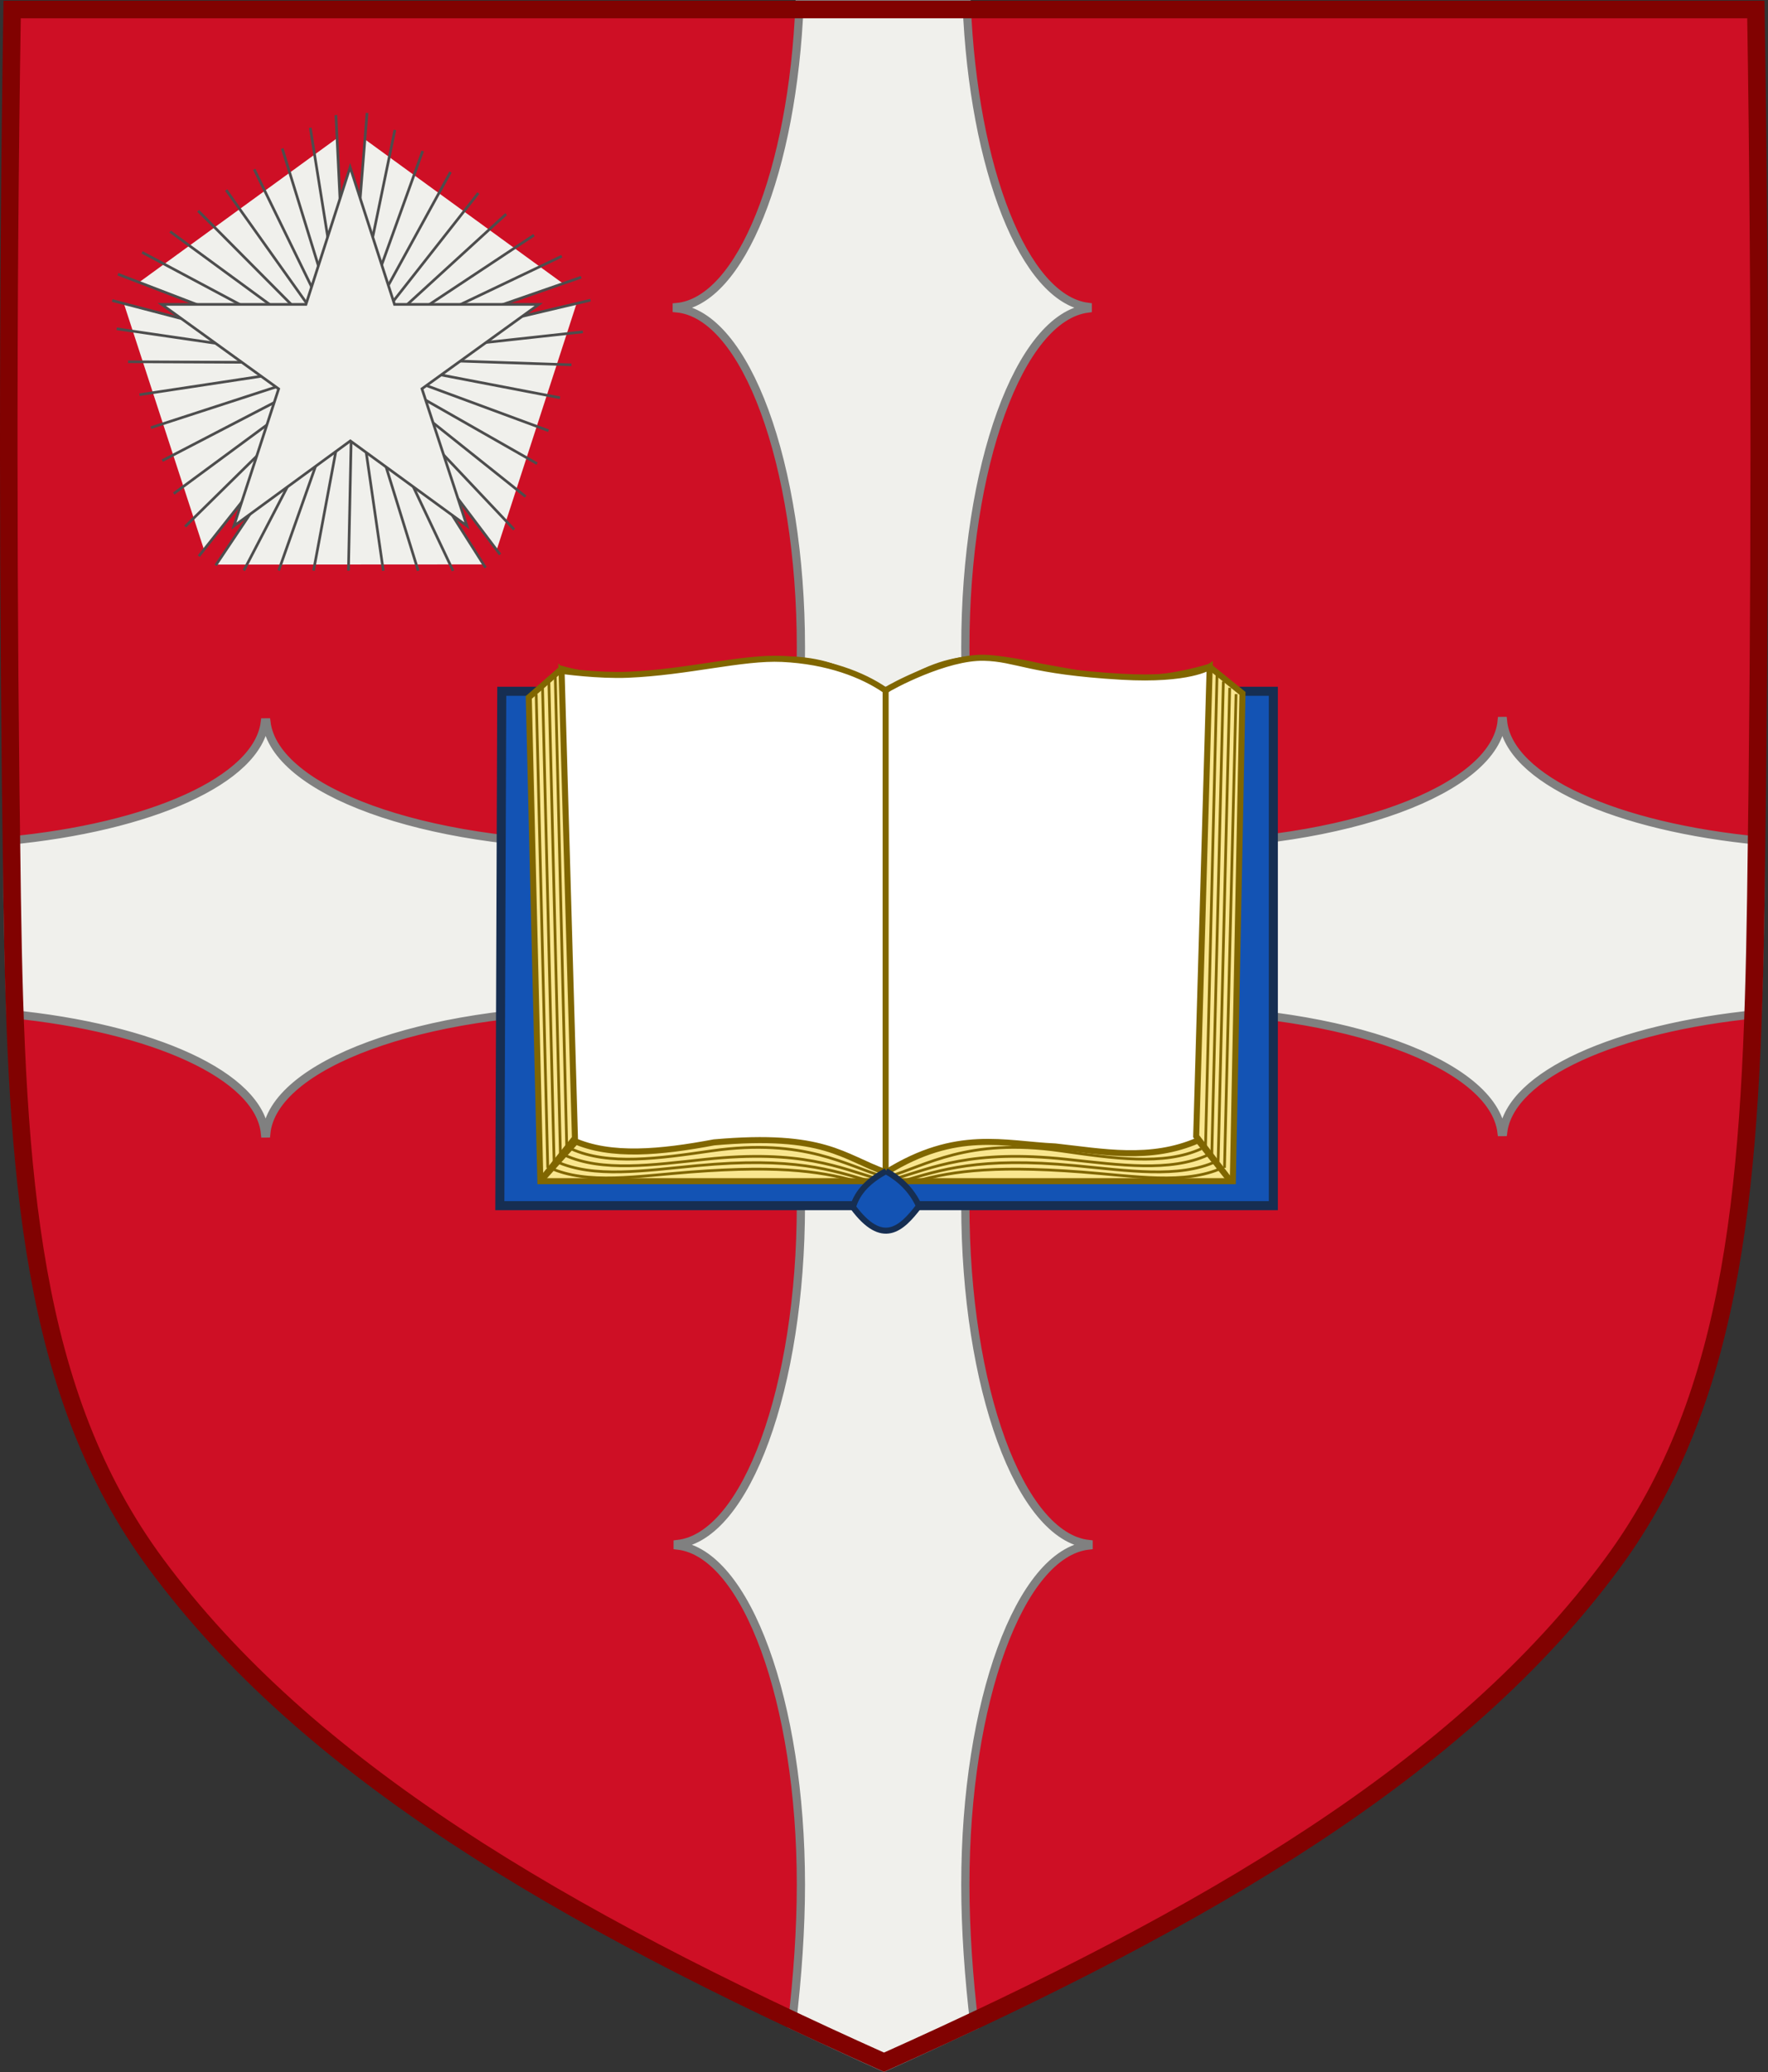
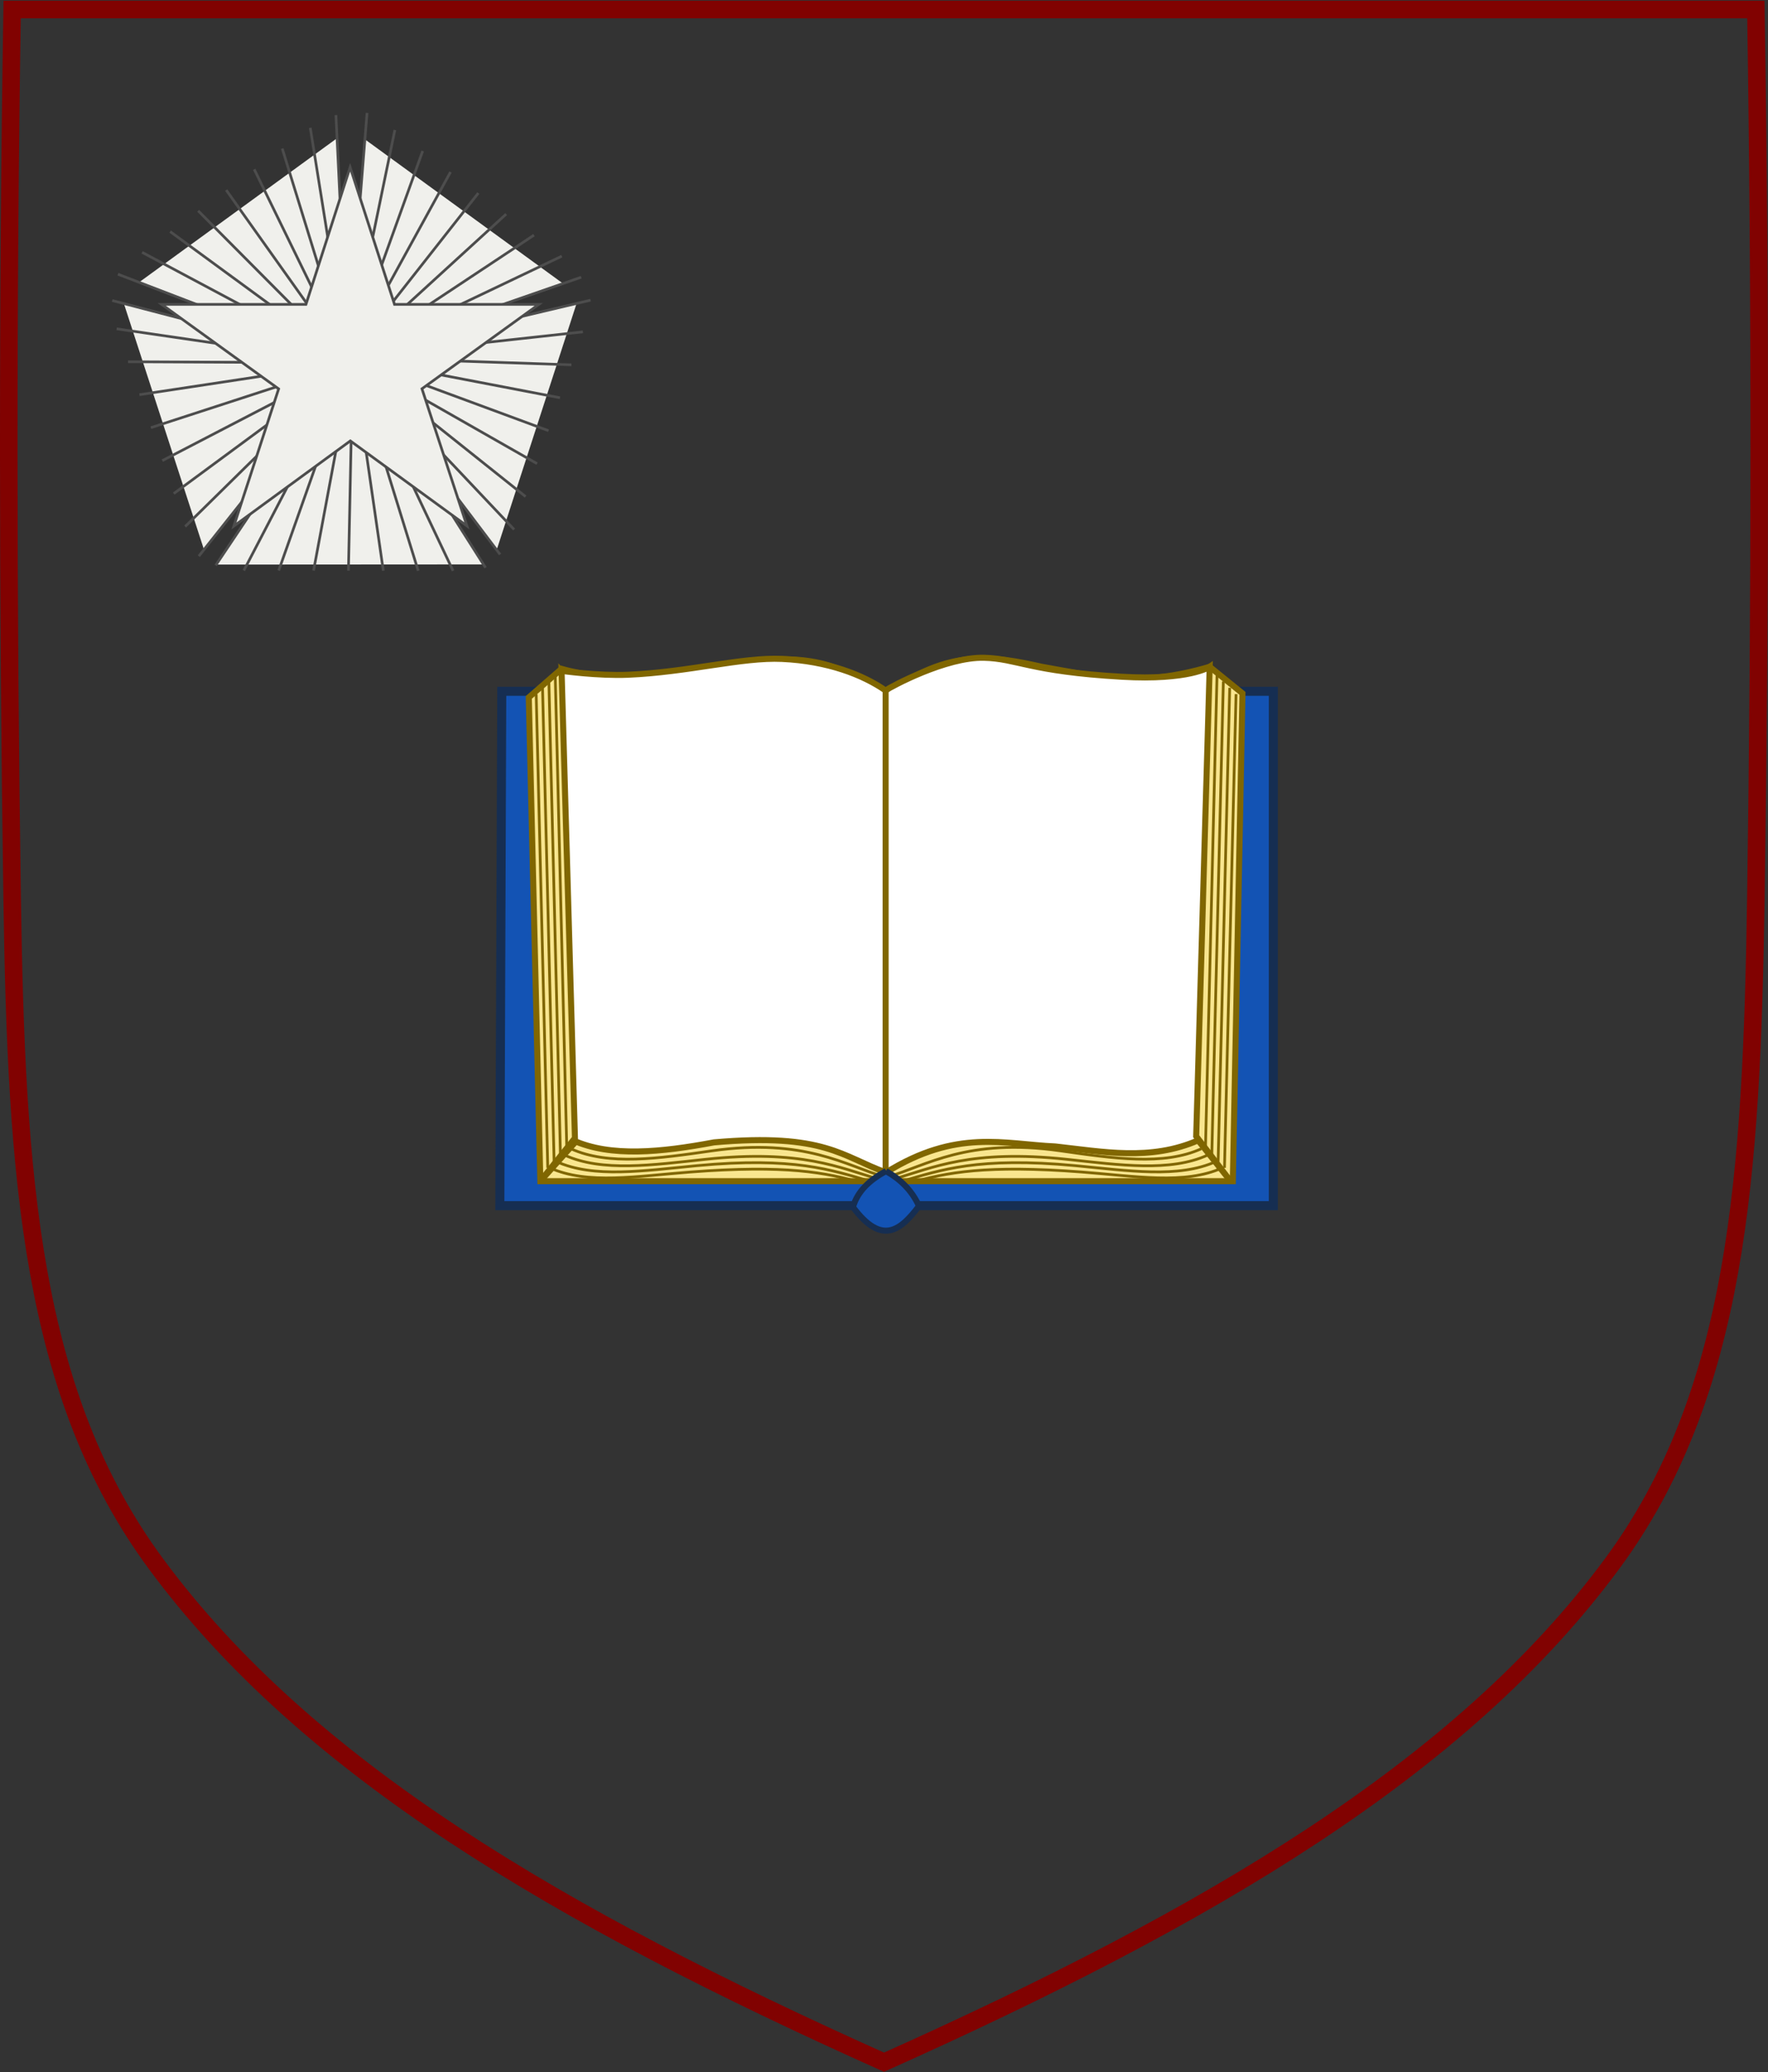
<svg xmlns="http://www.w3.org/2000/svg" xmlns:ns1="http://sodipodi.sourceforge.net/DTD/sodipodi-0.dtd" xmlns:ns2="http://www.inkscape.org/namespaces/inkscape" xmlns:xlink="http://www.w3.org/1999/xlink" ns1:docname="Shield of Liverpool Hope University.svg" ns2:version="1.2.2 (b0a8486541, 2022-12-01)" version="1.1" id="svg2" height="378.035" width="322.645" xml:space="preserve">
  <rect width="100%" height="100%" fill="#333333" stroke="none" />
  <ns1:namedview id="base" pagecolor="#f6f3f1" bordercolor="#666666" borderopacity="1.0" ns2:pageopacity="0" ns2:pageshadow="2" ns2:zoom="1.4142136" ns2:cx="129.40054" ns2:cy="129.40054" ns2:document-units="px" ns2:current-layer="layer1" showgrid="false" showborder="true" ns2:window-width="1264" ns2:window-height="1001" ns2:window-x="1920" ns2:window-y="0" ns2:window-maximized="1" ns2:showpageshadow="false" fit-margin-top="0" fit-margin-left="0" fit-margin-right="0" fit-margin-bottom="0" ns2:snap-global="false" ns2:object-nodes="true" ns2:snap-smooth-nodes="true" showguides="true" ns2:guide-bbox="true" ns2:pagecheckerboard="0" ns2:deskcolor="#f6f3f1" />
  <defs id="defs4">
    <clipPath clipPathUnits="userSpaceOnUse" id="clipPath6470">
      <use x="0" y="0" xlink:href="#path6481" id="use6472" width="1" height="1" transform="matrix(-1.148,0,0,1.148,358.897,-111.153)" />
    </clipPath>
    <clipPath clipPathUnits="userSpaceOnUse" id="clipPath6470-8">
      <path id="use6472-2" style="display:inline;fill:none;stroke:#554400;stroke-width:8.989;stroke-miterlimit:4;stroke-dasharray:none" d="m -20.212,314.623 c -0.968,60.648 -0.911,125.283 0,185.929 0.878,58.431 3.81,104.028 30.145,139.681 31.723,42.948 84.572,73.941 152.554,104.392 67.982,-30.45 120.831,-61.443 152.554,-104.392 26.335,-35.653 29.267,-81.251 30.145,-139.681 0.911,-60.646 0.968,-125.281 0,-185.929 z" ns1:nodetypes="csscsscc" ns2:connector-curvature="0" />
    </clipPath>
    <pattern y="0" x="0" height="6" width="6" patternUnits="userSpaceOnUse" id="EMFhbasepattern" />
    <pattern y="0" x="0" height="6" width="6" patternUnits="userSpaceOnUse" id="EMFhbasepattern-7" />
    <polygon points="469.759,440.221 469.759,342.928 529.124,342.161 529.124,440.221 " id="XMLID_5_" />
    <polygon id="polygon21570" points="529.124,440.221 469.759,440.221 469.759,342.928 529.124,342.161 " />
    <clipPath id="clipPath2458">
      <path d="M 230.204,6.948 H 125.5 20.796 V 197.208 c -0.648,102.776 67.768,140.17 104.704,140.17 36.289,0 105.352,-37.394 104.704,-140.17 z" style="fill:#003d8f;stroke:none" id="use2454" />
    </clipPath>
    <radialGradient xlink:href="#a" id="R" cx="107.842" cy="108.939" r="23.564" fx="107.842" fy="108.939" gradientTransform="matrix(2.5302423e-8,2.145,-0.362,0,-27.403,-169.636)" gradientUnits="userSpaceOnUse" />
    <linearGradient id="a">
      <stop offset="0" stop-color="#f8eca8" id="stop14698" />
      <stop offset="1" stop-color="#e7cd54" id="stop14700" />
    </linearGradient>
  </defs>
  <g transform="translate(-9.728,-369.058)" id="layer1" ns2:groupmode="layer" ns2:label="Layer 1">
    <g ns2:label="Layer" id="layer1-76" transform="matrix(0.446,0,0,0.446,91.407,947.973)" style="display:inline;fill:#f4f4f4;fill-opacity:1">
      <g style="stroke-width:0.888;stroke-miterlimit:4;stroke-dasharray:none" id="g11618-9-0-2" transform="matrix(1.127,0,0,1.127,186.794,233.424)" />
      <g style="display:inline" id="g12789-5-3-9-0" transform="rotate(3.888,12164.181,-2334.606)" />
    </g>
    <g ns2:label="Layer 1" id="layer1-7" transform="matrix(1.72,0,0,1.72,311.935,-803.793)" style="display:inline;stroke-width:0.872;stroke-miterlimit:4;stroke-dasharray:none">
      <g transform="translate(243.754,612.181)" style="display:inline;stroke-width:0.872;stroke-miterlimit:4;stroke-dasharray:none" id="g15353">
        <g style="stroke-width:0.872;stroke-miterlimit:4;stroke-dasharray:none" id="g9251" />
      </g>
    </g>
    <g transform="matrix(0.663,-0.1,-0.1,-0.663,-71.857,1203.974)" style="stroke-width:3;stroke-miterlimit:4;stroke-dasharray:none" id="g14436" />
    <g id="g22732-7" style="display:inline;stroke:#aa8800;stroke-width:8.118;stroke-miterlimit:4;stroke-dasharray:none;stroke-opacity:1" transform="matrix(0.145,-0.047,0.053,0.126,462.645,-360.755)">
      <g id="g4485-32-4" transform="matrix(1.074,0,0,1.074,-30.773,-27.206)" style="stroke-width:7.558;stroke-miterlimit:4;stroke-dasharray:none" />
      <g style="display:inline;stroke-width:9.429;stroke-miterlimit:4;stroke-dasharray:none" id="g9989-2-2" transform="matrix(0.794,0,0,0.934,143.298,-120.926)" />
    </g>
    <g id="g29185-2" style="display:inline;stroke:#aa8800;stroke-width:8.493;stroke-miterlimit:4;stroke-dasharray:none;stroke-opacity:1" transform="matrix(-0.149,0.048,0.046,0.111,481.37,-382.457)" />
    <g id="g22732-7-0" style="display:inline;stroke:#aa8800;stroke-width:8.118;stroke-miterlimit:4;stroke-dasharray:none;stroke-opacity:1" transform="matrix(-0.127,0.077,0.087,0.11,960.488,-503.58)">
      <g id="g4485-32-4-68" transform="matrix(1.074,0,0,1.074,-30.773,-27.206)" style="stroke-width:7.558;stroke-miterlimit:4;stroke-dasharray:none" />
      <g style="display:inline;stroke-width:9.429;stroke-miterlimit:4;stroke-dasharray:none" id="g9989-2-2-31" transform="matrix(0.794,0,0,0.934,143.298,-120.926)" />
    </g>
    <g id="g29185-2-0" style="display:inline;stroke:#aa8800;stroke-width:8.493;stroke-miterlimit:4;stroke-dasharray:none;stroke-opacity:1" transform="matrix(0.131,-0.08,0.077,0.098,929.496,-502.638)" />
    <g id="g22732-7-9" style="display:inline;stroke:#aa8800;stroke-width:8.118;stroke-miterlimit:4;stroke-dasharray:none;stroke-opacity:1" transform="matrix(-0.152,0.025,0.028,0.132,980.395,-423.389)">
      <g id="g4485-32-4-0" transform="matrix(1.074,0,0,1.074,-30.773,-27.206)" style="stroke-width:7.558;stroke-miterlimit:4;stroke-dasharray:none" />
      <g style="display:inline;stroke-width:9.429;stroke-miterlimit:4;stroke-dasharray:none" id="g9989-2-2-1" transform="matrix(0.794,0,0,0.934,143.298,-120.926)" />
    </g>
    <g id="g29185-2-8" style="display:inline;stroke:#aa8800;stroke-width:8.493;stroke-miterlimit:4;stroke-dasharray:none;stroke-opacity:1" transform="matrix(0.156,-0.025,0.025,0.117,951.697,-433.707)" />
    <g id="g22732-7-2" style="display:inline;stroke:#aa8800;stroke-width:8.118;stroke-miterlimit:4;stroke-dasharray:none;stroke-opacity:1" transform="matrix(-0.146,-0.043,-0.049,0.127,957.431,-329.563)">
      <g id="g4485-32-4-5" transform="matrix(1.074,0,0,1.074,-30.773,-27.206)" style="stroke-width:7.558;stroke-miterlimit:4;stroke-dasharray:none" />
      <g style="display:inline;stroke-width:9.429;stroke-miterlimit:4;stroke-dasharray:none" id="g9989-2-2-4" transform="matrix(0.794,0,0,0.934,143.298,-120.926)" />
    </g>
    <g id="g29185-2-7" style="display:inline;stroke:#aa8800;stroke-width:8.493;stroke-miterlimit:4;stroke-dasharray:none;stroke-opacity:1" transform="matrix(0.151,0.045,-0.043,0.113,938.076,-350.835)" />
    <g style="display:inline;stroke:#404040;stroke-width:14.773;stroke-miterlimit:4;stroke-dasharray:none;stroke-opacity:1" id="g21765-1-0" transform="matrix(0.079,0.027,-0.03,0.069,615.483,-402.386)">
      <g style="display:inline;stroke-width:14.773;stroke-miterlimit:4;stroke-dasharray:none" transform="translate(802.24,133.829)" id="layer1-2-7-1" ns2:label="Layer 1">
        <g transform="translate(0,40)" id="g24692-8-7" style="stroke-width:14.773;stroke-miterlimit:4;stroke-dasharray:none">
          <g id="g111002-4-5" style="stroke-width:14.773;stroke-miterlimit:4;stroke-dasharray:none">
            <g transform="matrix(2.762,0,0,2.762,-1469.897,-1480.585)" style="display:inline;stroke-width:5.349;stroke-miterlimit:4;stroke-dasharray:none" id="g104602-0-6">
              <g id="g7180-6-1" transform="matrix(0.913,0,0,0.913,28.642,64.419)" style="stroke:#000000;stroke-width:5.856;stroke-miterlimit:4;stroke-dasharray:none;stroke-opacity:1">
                <g id="g20280-0-9" style="display:inline;stroke-width:18.466;stroke-miterlimit:4;stroke-dasharray:none" transform="matrix(0.317,0,0,0.317,206.982,372.813)">
                  <g transform="matrix(1.129,0,0,1.129,779.811,-90.731)" style="display:inline;stroke:#aa8800;stroke-width:16.362;stroke-miterlimit:4;stroke-dasharray:none;stroke-opacity:1" id="g121451-9-6">
                    <g transform="matrix(0.996,0,0,0.996,-1.27,2.368)" style="display:inline;stroke:#aa8800;stroke-width:16.426;stroke-miterlimit:4;stroke-dasharray:none;stroke-opacity:1" id="g13300-4-4">
                      <g id="g7180-8-9-6" transform="matrix(2.752,0,0,2.752,-1216.388,-935.654)" style="display:inline;stroke:#000000;stroke-width:5.968;stroke-miterlimit:4;stroke-dasharray:none;stroke-opacity:1">
                        <g id="g8824-8-3" style="display:inline;stroke-width:5.44;stroke-miterlimit:4;stroke-dasharray:none" transform="matrix(1.097,0,0,1.097,-29.935,-71.997)">
                          <g style="stroke:#000000;stroke-width:5.956;stroke-miterlimit:4;stroke-dasharray:none;stroke-opacity:1" transform="matrix(0.913,0,0,0.913,28.642,64.419)" id="g7180-2-5-6">
                            <g transform="translate(0,-1.095)" id="g7007-1-1-4" style="stroke-width:5.956;stroke-miterlimit:4;stroke-dasharray:none" />
                            <g transform="matrix(1.095,0,0,1.095,-24.629,-73.46)" style="display:inline;stroke-width:5.44;stroke-miterlimit:4;stroke-dasharray:none" id="g11720-0-0">
                              <g id="g217579-3-1-8" style="display:inline;stroke-width:7.273;stroke-miterlimit:4;stroke-dasharray:none" transform="matrix(0.748,0,0,0.748,330.938,-58.096)">
                                <path ns2:connector-curvature="0" style="display:inline;fill:#ed1c24;stroke:#aa8800;stroke-width:7.273;stroke-miterlimit:4;stroke-dasharray:none;stroke-opacity:1" id="path1043-79-8-7-3" d="" />
                                <path ns2:connector-curvature="0" style="display:inline;fill:#0071bc;stroke:#aa8800;stroke-width:7.273;stroke-miterlimit:4;stroke-dasharray:none;stroke-opacity:1" id="path1049-529-8-8-3" d="" />
                                <path ns2:connector-curvature="0" d="" id="path1065-0-6-1-7" style="display:inline;fill:#eac102;stroke:#aa8800;stroke-width:7.273;stroke-miterlimit:4;stroke-dasharray:none;stroke-opacity:1" />
                                <path ns2:connector-curvature="0" d="" id="path1081-27-8-8-4" style="display:inline;fill:#eac102;stroke:#aa8800;stroke-width:7.273;stroke-miterlimit:4;stroke-dasharray:none;stroke-opacity:1" />
                                <path ns2:connector-curvature="0" d="" id="path1097-97-8-1-5" style="display:inline;fill:#eac102;stroke:#aa8800;stroke-width:7.273;stroke-miterlimit:4;stroke-dasharray:none;stroke-opacity:1" />
                                <g ns2:label="Escudo" id="g11778-92-6-2-5" transform="matrix(0.456,0,0,0.456,-492.872,771.669)" style="display:inline;stroke:#aa8800;stroke-width:15.951;stroke-miterlimit:4;stroke-dasharray:none;stroke-opacity:1" />
                                <g id="g11780-20-3-2-5" ns2:label="Piezas" style="display:inline;stroke:#aa8800;stroke-width:15.951;stroke-miterlimit:4;stroke-dasharray:none;stroke-opacity:1" transform="matrix(0.456,0,0,0.456,-467.14,736.721)" />
                                <g id="g11979-1-0-9-1" ns2:label="Ornamento" transform="matrix(0.456,0,0,0.456,-467.14,736.721)" style="stroke:#aa8800;stroke-width:15.951;stroke-miterlimit:4;stroke-dasharray:none;stroke-opacity:1" />
                                <g id="g11981-2-5-7-1" ns2:label="Borde 3px" style="display:inline;stroke:#aa8800;stroke-width:15.951;stroke-miterlimit:4;stroke-dasharray:none;stroke-opacity:1" transform="matrix(0.456,0,0,0.456,-467.14,736.721)" />
                                <g ns2:label="Escudo" id="g2984-90-5-9-9" transform="matrix(0.456,0,0,0.456,-895.432,540.914)" style="display:inline;stroke:#aa8800;stroke-width:15.951;stroke-miterlimit:4;stroke-dasharray:none;stroke-opacity:1" />
                                <g ns2:label="Escudo" id="g7140-14-7-0-0" transform="matrix(0.456,0,0,0.456,-895.908,506.496)" style="display:inline;stroke:#aa8800;stroke-width:15.951;stroke-miterlimit:4;stroke-dasharray:none;stroke-opacity:1" />
                                <g id="g4794-89-9-2-3" transform="matrix(0.49,0,0,0.49,-165.066,515.922)" style="display:inline;stroke:#aa8800;stroke-width:14.832;stroke-miterlimit:4;stroke-dasharray:none;stroke-opacity:1" />
                                <g id="g18585-7-9-2" transform="matrix(0.479,0,0,0.456,140.118,534.285)" style="stroke:#aa8800;stroke-width:15.566;stroke-miterlimit:4;stroke-dasharray:none;stroke-opacity:1" />
                              </g>
                              <g style="display:inline;stroke-width:8.705;stroke-miterlimit:4;stroke-dasharray:none" id="g117269-53-7-8" transform="matrix(0.625,0,0,0.625,323.031,192.06)">
                                <g transform="translate(-200.328,13.808)" id="g58167-9-1-7" style="stroke-width:8.705;stroke-miterlimit:4;stroke-dasharray:none" />
                                <g id="g114233-1-5-7" transform="matrix(0.97,0,0,0.97,-10.176,-55.988)" style="stroke-width:8.973;stroke-miterlimit:4;stroke-dasharray:none">
                                  <g transform="matrix(1.066,9.4937951e-4,-9.4938266e-4,1.066,-1533.04,-488.494)" style="display:inline;stroke-width:8.415;stroke-miterlimit:4;stroke-dasharray:none" id="g47467-9-3-9-6-9-2-6-1">
                                    <g transform="translate(263.718,-7.292)" id="g58214-3-8-9-0-3-2-3-1-9-9-0" style="display:inline;stroke-width:8.415;stroke-miterlimit:4;stroke-dasharray:none" />
                                  </g>
                                </g>
                              </g>
                            </g>
                          </g>
                          <g transform="matrix(0.625,0,0,0.625,323.031,192.06)" id="g117269-4-5-1" style="display:inline;stroke-width:8.705;stroke-miterlimit:4;stroke-dasharray:none">
                            <g id="g58167-98-6-1" transform="translate(-200.328,13.808)" style="stroke-width:8.705;stroke-miterlimit:4;stroke-dasharray:none" />
                            <g transform="matrix(0.97,0,0,0.97,-10.176,-55.988)" id="g114233-2-5-1" style="stroke-width:8.973;stroke-miterlimit:4;stroke-dasharray:none">
                              <g id="g47467-9-3-9-6-9-4-4-9" style="display:inline;stroke-width:8.415;stroke-miterlimit:4;stroke-dasharray:none" transform="matrix(1.066,9.4937951e-4,-9.4938266e-4,1.066,-1533.04,-488.494)">
                                <g style="display:inline;stroke-width:8.415;stroke-miterlimit:4;stroke-dasharray:none" id="g58214-3-8-9-0-3-2-3-1-5-8-3" transform="translate(263.718,-7.292)" />
                              </g>
                            </g>
                          </g>
                        </g>
                        <g id="g7007-5-0" transform="translate(0,-1.095)" style="stroke-width:5.968;stroke-miterlimit:4;stroke-dasharray:none" />
                      </g>
                      <g style="display:inline;stroke-width:8.723;stroke-miterlimit:4;stroke-dasharray:none" id="g117269-0-8" transform="matrix(1.883,0,0,1.883,-329.326,-551.041)">
                        <g transform="translate(-200.328,13.808)" id="g58167-8-7" style="stroke-width:8.723;stroke-miterlimit:4;stroke-dasharray:none" />
                        <g id="g114233-10-3" transform="matrix(0.97,0,0,0.97,-10.176,-55.988)" style="stroke-width:8.991;stroke-miterlimit:4;stroke-dasharray:none">
                          <g transform="matrix(1.066,9.4937951e-4,-9.4938266e-4,1.066,-1533.04,-488.494)" style="display:inline;stroke-width:8.432;stroke-miterlimit:4;stroke-dasharray:none" id="g47467-9-3-9-6-9-79-6">
                            <g transform="translate(263.718,-7.292)" id="g58214-3-8-9-0-3-2-3-1-3-5" style="display:inline;stroke-width:8.432;stroke-miterlimit:4;stroke-dasharray:none" />
                          </g>
                        </g>
                      </g>
                    </g>
                  </g>
                </g>
              </g>
            </g>
          </g>
        </g>
      </g>
      <g transform="translate(653.639,-488.609)" ns2:label="Layer" id="layer2-5-8" style="stroke-width:14.773;stroke-miterlimit:4;stroke-dasharray:none" />
    </g>
    <g id="g22732-7-54" style="display:inline;stroke:#aa8800;stroke-width:8.118;stroke-miterlimit:4;stroke-dasharray:none;stroke-opacity:1" transform="matrix(0.138,-0.06,0.067,0.12,469.277,-319.8)">
      <g id="g4485-32-4-66" transform="matrix(1.074,0,0,1.074,-30.773,-27.206)" style="stroke-width:7.558;stroke-miterlimit:4;stroke-dasharray:none" />
      <g style="display:inline;stroke-width:9.429;stroke-miterlimit:4;stroke-dasharray:none" id="g9989-2-2-3" transform="matrix(0.794,0,0,0.934,143.298,-120.926)" />
    </g>
    <g id="g29185-2-36" style="display:inline;stroke:#aa8800;stroke-width:8.493;stroke-miterlimit:4;stroke-dasharray:none;stroke-opacity:1" transform="matrix(-0.143,0.062,0.06,0.107,485.27,-343.126)" />
    <g transform="matrix(1.409,0,0,1.409,-3067.687,8.97)" id="g5669-0" style="display:inline;fill:#4c4322;fill-opacity:1;stroke-width:1.232" />
    <g transform="matrix(1.409,0,0,1.409,-3245.234,-1069.286)" id="g37218-9" style="display:inline;fill:#4c4322;fill-opacity:1;stroke-width:1.232" />
    <g style="display:inline;stroke-width:0.888;stroke-miterlimit:4;stroke-dasharray:none" id="g11618-9-0-2-53" transform="matrix(1.559,0,0,1.559,-2410.175,-2453.4)" />
    <g style="display:inline;stroke-width:0.888;stroke-miterlimit:4;stroke-dasharray:none" id="g11618-9-0-2-9" transform="matrix(1.559,0,0,1.559,-399.637,-2831.106)" />
    <g style="display:inline" id="g13998" transform="matrix(1.384,0,0,1.384,-658.08,-3154.064)" />
    <g style="display:inline;stroke-width:1.135;stroke-miterlimit:4;stroke-dasharray:none" id="g4693-3" transform="matrix(1.199,0.22,-0.22,1.199,-2698.618,-3610.301)" />
    <g style="display:inline;stroke-width:1.091;stroke-miterlimit:4;stroke-dasharray:none" id="layer3" transform="matrix(1.269,0,0,1.269,-2816.053,-3610.161)" />
    <g style="display:inline;stroke-width:1.091;stroke-miterlimit:4;stroke-dasharray:none" id="g13975" transform="matrix(1.269,0,0,1.269,-2227.121,-3010.087)" />
    <g style="display:inline;stroke-width:1.091;stroke-miterlimit:4;stroke-dasharray:none" id="g14094" transform="matrix(1.269,0,0,1.269,-2227.121,-3010.087)" />
    <g style="display:inline;stroke-width:0.968;stroke-miterlimit:4;stroke-dasharray:none" id="g11618-9-0-2-0-1" transform="matrix(1.429,0,0,1.429,-1536.009,-2530.031)" />
    <g style="display:inline;stroke-width:1.073;stroke-miterlimit:4;stroke-dasharray:none" id="g8920" transform="matrix(1.311,0,0,1.269,-2243.4,-3010.087)" />
    <g style="display:inline;stroke-width:0.968;stroke-miterlimit:4;stroke-dasharray:none" id="g11618-9-0-2-5" transform="matrix(1.429,0,0,1.429,-79.55,-3034.452)" />
    <g style="display:inline;fill:#ffe24b;fill-opacity:1;stroke-width:1.202;stroke-miterlimit:4;stroke-dasharray:none" id="g5471" transform="matrix(1.14,0,0,1.163,-1006.764,-3388.093)">
      <g style="fill:#ffe24b;fill-opacity:1;stroke-width:1.202;stroke-miterlimit:4;stroke-dasharray:none" id="g5473" />
      <g style="display:inline;fill:#ffe24b;fill-opacity:1;stroke-width:1.202;stroke-miterlimit:4;stroke-dasharray:none" id="g5477" transform="matrix(-1,0,0,1,5279.073,0)" />
    </g>
    <g style="display:inline;fill:#ffe24b;fill-opacity:1;stroke-width:1.202;stroke-miterlimit:4;stroke-dasharray:none" id="g5479" transform="matrix(-1.14,0,0,1.163,4950.237,-3388.093)">
      <g style="fill:#ffe24b;fill-opacity:1;stroke-width:1.202;stroke-miterlimit:4;stroke-dasharray:none" id="g5481" />
      <g style="display:inline;fill:#ffe24b;fill-opacity:1;stroke-width:1.202;stroke-miterlimit:4;stroke-dasharray:none" id="g5485" transform="matrix(-1,0,0,1,5279.073,0)" />
    </g>
    <g style="display:inline;fill:#ffe24b;fill-opacity:1;stroke-width:1.202;stroke-miterlimit:4;stroke-dasharray:none" id="g5471-3" transform="matrix(1.14,0,0,1.163,1806.671,-3450.781)">
      <g style="fill:#ffe24b;fill-opacity:1;stroke-width:1.202;stroke-miterlimit:4;stroke-dasharray:none" id="g5473-8" />
      <g style="display:inline;fill:#ffe24b;fill-opacity:1;stroke-width:1.202;stroke-miterlimit:4;stroke-dasharray:none" id="g5477-4" transform="matrix(-1,0,0,1,5279.073,0)" />
    </g>
    <g style="display:inline;fill:#ffe24b;fill-opacity:1;stroke-width:1.202;stroke-miterlimit:4;stroke-dasharray:none" id="g5479-8" transform="matrix(-1.14,0,0,1.163,7763.674,-3450.781)">
      <g style="fill:#ffe24b;fill-opacity:1;stroke-width:1.202;stroke-miterlimit:4;stroke-dasharray:none" id="g5481-0" />
      <g style="display:inline;fill:#ffe24b;fill-opacity:1;stroke-width:1.202;stroke-miterlimit:4;stroke-dasharray:none" id="g5485-4" transform="matrix(-1,0,0,1,5279.073,0)" />
    </g>
    <g style="display:inline;fill:#ffe24b;fill-opacity:1;stroke-width:1.202;stroke-miterlimit:4;stroke-dasharray:none" id="g34630" transform="matrix(1.14,0,0,1.163,3291.108,-3610.942)" />
    <g style="display:inline;fill:#ffe24b;fill-opacity:1;stroke-width:1.202;stroke-miterlimit:4;stroke-dasharray:none" id="g34632" transform="matrix(-1.14,0,0,1.163,9308.627,-3610.942)" />
    <g style="display:inline;fill:#ffe24b;fill-opacity:1;stroke-width:1.202;stroke-miterlimit:4;stroke-dasharray:none" id="g34636" transform="matrix(-1.14,0,0,1.163,9248.112,-3610.942)" />
    <g style="display:inline;fill:#ffe24b;fill-opacity:1;stroke-width:1.202;stroke-miterlimit:4;stroke-dasharray:none" id="g34638" transform="matrix(1.14,0,0,1.163,3230.593,-3610.942)" />
    <g style="display:inline;fill:#ffe24b;fill-opacity:1;stroke-width:1.202;stroke-miterlimit:4;stroke-dasharray:none" id="g17896" transform="matrix(1.14,0,0,1.163,6182.401,-3826.517)" />
    <g style="display:inline;fill:#ffe24b;fill-opacity:1;stroke-width:1.202;stroke-miterlimit:4;stroke-dasharray:none" id="g17898" transform="matrix(-1.14,0,0,1.163,12199.92,-3826.517)" />
    <g style="display:inline;fill:#ffe24b;fill-opacity:1;stroke-width:1.202;stroke-miterlimit:4;stroke-dasharray:none" id="g17902" transform="matrix(-1.14,0,0,1.163,12139.406,-3826.517)" />
    <g style="display:inline;fill:#ffe24b;fill-opacity:1;stroke-width:1.202;stroke-miterlimit:4;stroke-dasharray:none" id="g17904" transform="matrix(1.14,0,0,1.163,6121.886,-3826.517)" />
    <g style="display:inline;stroke-width:1.091;stroke-miterlimit:4;stroke-dasharray:none" id="g6943-9" transform="matrix(1.269,0,0,1.269,504.652,-3004.546)" />
    <g style="display:inline;stroke-width:1.091;stroke-miterlimit:4;stroke-dasharray:none" id="g27316-0" transform="matrix(1.269,0,0,1.269,2430.444,-3067.649)" />
    <g style="display:inline" id="g12743-9-2-2-0-5-5" transform="matrix(1.328,0.387,-0.387,1.328,-2426.41,-4061.516)" />
    <g style="display:inline" id="g12789-5-3-9-8-0-4" transform="matrix(1.38,0.094,-0.094,1.38,-2879.26,-3721.534)" />
    <g style="display:inline;stroke-width:0.7;stroke-miterlimit:4;stroke-dasharray:none" id="g30229" transform="matrix(1.383,0,0,1.383,-2267.204,-3055.846)" />
    <g transform="matrix(-1.481,0,0,1.481,-1803.484,-3957.243)" id="g24903-7" style="display:inline;fill:#4c4322;fill-opacity:1;stroke-width:1.232">
      <g transform="translate(11.816,596.01)" id="g22228-1-7" style="display:inline;stroke-width:1.232">
        <g transform="matrix(0.999,0,0,1.093,47.968,-106.466)" id="g8620-37" style="display:inline;stroke-width:1.232" />
        <g transform="matrix(0.908,0,0,0.908,97.084,-11.238)" id="g5381-7" style="stroke-width:1.232">
          <g transform="matrix(0.95,0,0,0.95,32.874,72.834)" id="g6280-5" style="stroke-width:1.232" />
        </g>
        <g transform="matrix(0.908,0,0,0.908,97.084,-11.238)" id="g7970-4-4" style="stroke-width:1.232">
          <g transform="translate(0.318,23.277)" id="g5669-0-9" style="display:inline;stroke-width:1.232" />
        </g>
      </g>
      <g transform="matrix(0.908,0,0,0.908,-5.274,-89.065)" id="g37218-9-8" style="display:inline;stroke-width:1.232" />
    </g>
    <g transform="matrix(1.737,0,0,1.737,-238.679,208.979)" id="g11618-9-0-2-05" style="display:inline;stroke-width:0.888;stroke-miterlimit:4;stroke-dasharray:none" />
    <g transform="matrix(1.737,0,0,1.737,2001.765,-211.917)" id="g11618-9-0-2-9-78" style="display:inline;stroke-width:0.888;stroke-miterlimit:4;stroke-dasharray:none" />
    <g transform="matrix(1.542,0,0,1.542,1713.769,-571.806)" id="g13998-84" style="display:inline" />
    <g transform="matrix(1.336,0.246,-0.246,1.336,-560.105,-1080.213)" id="g4693-3-0" style="display:inline;stroke-width:1.135;stroke-miterlimit:4;stroke-dasharray:none" />
    <g transform="matrix(1.414,0,0,1.414,-690.969,-1080.057)" id="layer3-3" style="display:inline;stroke-width:1.091;stroke-miterlimit:4;stroke-dasharray:none" />
    <g transform="matrix(1.414,0,0,1.414,-34.692,-411.365)" id="g13975-77" style="display:inline;stroke-width:1.091;stroke-miterlimit:4;stroke-dasharray:none" />
    <g transform="matrix(1.414,0,0,1.414,-34.692,-411.365)" id="g14094-862" style="display:inline;stroke-width:1.091;stroke-miterlimit:4;stroke-dasharray:none" />
    <g transform="matrix(1.593,0,0,1.593,735.449,123.586)" id="g11618-9-0-2-0-38" style="display:inline;stroke-width:0.968;stroke-miterlimit:4;stroke-dasharray:none" />
    <g transform="matrix(1.461,0,0,1.414,-52.833,-411.365)" id="g8920-9" style="display:inline;stroke-width:1.073;stroke-miterlimit:4;stroke-dasharray:none" />
    <g transform="matrix(1.593,0,0,1.593,2358.454,-438.517)" id="g11618-9-0-2-5-68" style="display:inline;stroke-width:0.968;stroke-miterlimit:4;stroke-dasharray:none" />
    <g transform="matrix(1.27,0,0,1.296,1325.212,-832.596)" id="g5471-6" style="display:inline;fill:#ffe24b;fill-opacity:1;stroke-width:1.202;stroke-miterlimit:4;stroke-dasharray:none">
      <g id="g5473-0" style="fill:#ffe24b;fill-opacity:1;stroke-width:1.202;stroke-miterlimit:4;stroke-dasharray:none" />
      <g transform="matrix(-1,0,0,1,5279.073,0)" id="g5477-5" style="display:inline;fill:#ffe24b;fill-opacity:1;stroke-width:1.202;stroke-miterlimit:4;stroke-dasharray:none" />
    </g>
    <g transform="matrix(-1.27,0,0,1.296,7963.396,-832.596)" id="g5479-5" style="display:inline;fill:#ffe24b;fill-opacity:1;stroke-width:1.202;stroke-miterlimit:4;stroke-dasharray:none">
      <g id="g5481-7" style="fill:#ffe24b;fill-opacity:1;stroke-width:1.202;stroke-miterlimit:4;stroke-dasharray:none" />
      <g transform="matrix(-1,0,0,1,5279.073,0)" id="g5485-1" style="display:inline;fill:#ffe24b;fill-opacity:1;stroke-width:1.202;stroke-miterlimit:4;stroke-dasharray:none" />
    </g>
    <g transform="matrix(1.27,0,0,1.296,4460.364,-902.452)" id="g5471-3-54" style="display:inline;fill:#ffe24b;fill-opacity:1;stroke-width:1.202;stroke-miterlimit:4;stroke-dasharray:none">
      <g id="g5473-8-8" style="fill:#ffe24b;fill-opacity:1;stroke-width:1.202;stroke-miterlimit:4;stroke-dasharray:none" />
      <g transform="matrix(-1,0,0,1,5279.073,0)" id="g5477-4-7" style="display:inline;fill:#ffe24b;fill-opacity:1;stroke-width:1.202;stroke-miterlimit:4;stroke-dasharray:none" />
    </g>
    <g transform="matrix(-1.27,0,0,1.296,11098.55,-902.452)" id="g5479-8-7" style="display:inline;fill:#ffe24b;fill-opacity:1;stroke-width:1.202;stroke-miterlimit:4;stroke-dasharray:none">
      <g id="g5481-0-5" style="fill:#ffe24b;fill-opacity:1;stroke-width:1.202;stroke-miterlimit:4;stroke-dasharray:none" />
      <g transform="matrix(-1,0,0,1,5279.073,0)" id="g5485-4-6" style="display:inline;fill:#ffe24b;fill-opacity:1;stroke-width:1.202;stroke-miterlimit:4;stroke-dasharray:none" />
    </g>
    <g transform="matrix(1.27,0,0,1.296,6114.547,-1080.928)" id="g34630-00" style="display:inline;fill:#ffe24b;fill-opacity:1;stroke-width:1.202;stroke-miterlimit:4;stroke-dasharray:none" />
    <g transform="matrix(-1.27,0,0,1.296,12820.168,-1080.928)" id="g34632-4" style="display:inline;fill:#ffe24b;fill-opacity:1;stroke-width:1.202;stroke-miterlimit:4;stroke-dasharray:none" />
    <g transform="matrix(-1.27,0,0,1.296,12752.733,-1080.928)" id="g34636-5" style="display:inline;fill:#ffe24b;fill-opacity:1;stroke-width:1.202;stroke-miterlimit:4;stroke-dasharray:none" />
    <g transform="matrix(1.27,0,0,1.296,6047.111,-1080.928)" id="g34638-41" style="display:inline;fill:#ffe24b;fill-opacity:1;stroke-width:1.202;stroke-miterlimit:4;stroke-dasharray:none" />
    <g transform="matrix(1.27,0,0,1.296,9336.458,-1321.155)" id="g17896-3" style="display:inline;fill:#ffe24b;fill-opacity:1;stroke-width:1.202;stroke-miterlimit:4;stroke-dasharray:none" />
    <g transform="matrix(-1.27,0,0,1.296,16042.08,-1321.155)" id="g17898-3" style="display:inline;fill:#ffe24b;fill-opacity:1;stroke-width:1.202;stroke-miterlimit:4;stroke-dasharray:none" />
    <g transform="matrix(-1.27,0,0,1.296,15974.646,-1321.155)" id="g17902-34" style="display:inline;fill:#ffe24b;fill-opacity:1;stroke-width:1.202;stroke-miterlimit:4;stroke-dasharray:none" />
    <g transform="matrix(1.27,0,0,1.296,9269.023,-1321.155)" id="g17904-4" style="display:inline;fill:#ffe24b;fill-opacity:1;stroke-width:1.202;stroke-miterlimit:4;stroke-dasharray:none" />
    <g transform="matrix(1.414,0,0,1.414,3009.459,-405.19)" id="g6943-9-7" style="display:inline;stroke-width:1.091;stroke-miterlimit:4;stroke-dasharray:none" />
    <g transform="matrix(1.414,0,0,1.414,5155.465,-475.51)" id="g27316-0-4" style="display:inline;stroke-width:1.091;stroke-miterlimit:4;stroke-dasharray:none" />
    <g transform="matrix(1.48,0.431,-0.431,1.48,-256.77,-1583.025)" id="g12743-9-2-2-0-5-5-4" style="display:inline" />
    <g transform="matrix(1.538,0.105,-0.105,1.538,-761.404,-1204.166)" id="g12789-5-3-9-8-0-4-0" style="display:inline" />
    <g transform="matrix(1.541,0,0,1.541,-79.358,-462.357)" id="g30229-48" style="display:inline;stroke-width:0.7;stroke-miterlimit:4;stroke-dasharray:none" />
    <g style="display:inline;fill:#4c4322;fill-opacity:1;stroke-width:1.232" id="g24903-7-8" transform="matrix(-1.65,0,0,1.651,437.388,-1466.829)">
      <g style="display:inline;stroke-width:1.232" id="g22228-1-7-7" transform="translate(11.816,596.01)">
        <g style="display:inline;stroke-width:1.232" id="g8620-37-41" transform="matrix(0.999,0,0,1.093,47.968,-106.466)" />
        <g style="stroke-width:1.232" id="g5381-7-2" transform="matrix(0.908,0,0,0.908,97.084,-11.238)">
          <g style="stroke-width:1.232" id="g6280-5-9" transform="matrix(0.95,0,0,0.95,32.874,72.834)" />
        </g>
        <g style="stroke-width:1.232" id="g7970-4-4-6" transform="matrix(0.908,0,0,0.908,97.084,-11.238)">
          <g style="display:inline;stroke-width:1.232" id="g5669-0-9-6" transform="translate(0.318,23.277)" />
        </g>
      </g>
      <g style="display:inline;stroke-width:1.232" id="g37218-9-8-59" transform="matrix(0.908,0,0,0.908,-5.274,-89.065)" />
    </g>
    <g id="g9538">
-       <path ns2:connector-curvature="0" ns1:nodetypes="csscsscc" d="m 331.002,369.808 c 0.848,53.097 0.798,109.684 0,162.78 -0.768,51.156 -3.336,91.076 -26.392,122.29 -27.773,37.601 -74.042,64.735 -133.56,91.394 C 111.532,719.613 65.263,692.478 37.49,654.878 14.434,623.663 11.867,583.743 11.098,532.587 c -0.798,-53.095 -0.848,-109.683 0,-162.78 z" style="display:inline;fill:#ce0f25;fill-opacity:1;stroke:none;stroke-width:0.871" id="path6433" />
-       <path id="path116409" style="color:#000000;fill:#f0f0ec;fill-opacity:1;stroke:none;-inkscape-stroke:none" d="m 155.639,369.808 c -1.238,30.355 -10.675,54.18 -22.408,55.275 v 0.223 c 12.584,1.175 22.656,28.394 22.656,61.889 -0.002,11.69 -1.286,22.901 -3.553,32.564 -9.566,2.204 -20.612,3.454 -32.129,3.455 -33.237,0 -60.286,-9.919 -61.85,-22.367 l -0.301,0.002 c -1.322,10.514 -20.883,19.157 -46.957,21.607 v 10.131 c 0.111,7.41 0.294,14.517 0.537,21.463 26.01,2.541 45.433,11.243 46.455,21.799 l 0.23,-0.002 c 1.22,-12.569 28.42,-22.623 61.885,-22.623 11.549,10e-4 22.627,1.258 32.213,3.473 2.212,9.579 3.467,20.648 3.469,32.188 0,33.347 -9.984,60.468 -22.49,61.867 v 0.268 c 12.506,1.399 22.49,28.519 22.49,61.865 0,8.009 -0.604,16.823 -1.652,25.604 5.514,2.602 11.046,5.2 16.814,7.783 5.666,-2.538 11.097,-5.09 16.518,-7.645 -1.061,-8.821 -1.67,-17.683 -1.67,-25.742 0,-33.355 9.989,-60.481 22.5,-61.867 v -0.266 c -12.511,-1.386 -22.5,-28.512 -22.5,-61.867 0.001,-11.508 1.249,-22.547 3.449,-32.109 9.66,-2.265 20.864,-3.549 32.549,-3.551 33.237,0 60.286,9.919 61.85,22.367 l 0.301,-0.002 c 1.313,-10.439 20.624,-19.019 46.42,-21.539 0.244,-6.946 0.426,-14.053 0.537,-21.463 v -10.131 c -26.289,-2.47 -45.96,-11.237 -46.99,-21.867 l -0.232,0.002 c -1.22,12.568 -28.42,22.623 -61.885,22.623 -11.649,-0.002 -22.82,-1.277 -32.461,-3.529 -2.256,-9.647 -3.535,-20.829 -3.537,-32.49 0,-33.207 9.901,-60.238 22.334,-61.846 v -0.309 c -11.585,-1.498 -20.864,-25.157 -22.09,-55.232 z" />
-       <path id="path116970" style="color:#000000;fill:none;fill-opacity:1;stroke:#808080;stroke-width:1.5;stroke-dasharray:none;stroke-opacity:1" d="m 155.639,369.808 c -1.238,30.355 -10.675,54.18 -22.408,55.275 v 0.223 c 12.584,1.175 22.656,28.394 22.656,61.889 -0.002,11.69 -1.286,22.901 -3.553,32.564 -9.566,2.204 -20.612,3.454 -32.129,3.455 -33.237,0 -60.286,-9.919 -61.85,-22.367 l -0.301,0.002 c -1.322,10.514 -20.883,19.157 -46.957,21.607 v 10.131 c 0.111,7.41 0.294,14.517 0.537,21.463 26.01,2.541 45.433,11.243 46.455,21.799 l 0.23,-0.002 c 1.22,-12.569 28.42,-22.623 61.885,-22.623 11.549,10e-4 22.627,1.258 32.213,3.473 2.212,9.579 3.467,20.648 3.469,32.188 0,33.347 -9.984,60.468 -22.49,61.867 v 0.268 c 12.506,1.399 22.49,28.519 22.49,61.865 0,8.009 -0.604,16.823 -1.652,25.604 5.514,2.602 11.046,5.2 16.814,7.783 5.666,-2.538 11.097,-5.09 16.518,-7.645 -1.061,-8.821 -1.67,-17.683 -1.67,-25.742 0,-33.355 9.989,-60.481 22.5,-61.867 v -0.266 c -12.511,-1.386 -22.5,-28.512 -22.5,-61.867 0.001,-11.508 1.249,-22.547 3.449,-32.109 9.66,-2.265 20.864,-3.549 32.549,-3.551 33.237,0 60.286,9.919 61.85,22.367 l 0.301,-0.002 c 1.313,-10.439 20.624,-19.019 46.42,-21.539 0.244,-6.946 0.426,-14.053 0.537,-21.463 v -10.131 c -26.289,-2.47 -45.96,-11.237 -46.99,-21.867 l -0.232,0.002 c -1.22,12.568 -28.42,22.623 -61.885,22.623 -11.649,-0.002 -22.82,-1.277 -32.461,-3.529 -2.256,-9.647 -3.535,-20.829 -3.537,-32.49 0,-33.207 9.901,-60.238 22.334,-61.846 v -0.309 c -11.585,-1.498 -20.864,-25.157 -22.09,-55.232 z" />
      <path id="path6481" style="display:inline;fill:none;stroke:#810201;stroke-width:3.2;stroke-miterlimit:4;stroke-dasharray:none;stroke-opacity:1" d="m 330.159,370.8 c 0.843,52.817 0.793,109.106 0,161.922 -0.764,50.886 -3.318,90.596 -26.252,121.646 -27.627,37.403 -73.652,64.394 -132.856,90.913 C 111.846,718.761 65.821,691.77 38.194,654.367 15.259,623.317 12.706,583.608 11.941,532.721 c -0.793,-52.815 -0.843,-109.105 0,-161.922 z" ns1:nodetypes="csscsscc" ns2:connector-curvature="0" />
      <g id="g30467-8" transform="matrix(0.193,0,0,0.193,670.917,682.999)" style="display:inline;stroke-width:0.86">
        <path ns2:connector-curvature="0" d="m -2951.4,-973.183 h 729.566 v 486.222 h -731.39 z" id="path3324-7-3-7" style="fill:#1353b4;fill-opacity:1;fill-rule:evenodd;stroke:#162e52;stroke-width:8.55;stroke-linecap:butt;stroke-linejoin:miter;stroke-miterlimit:4;stroke-dasharray:none;stroke-opacity:1" ns1:nodetypes="ccccc" />
        <path ns2:connector-curvature="0" d="m -2925.865,-967.395 10.943,457.28 h 654.786 l 9.119,-461.139 -31.006,-25.083 c -68.069,20.067 -108.17,8.74 -158.681,0 -44.373,-9.894 -89.089,-18.461 -147.737,27.012 -35.913,-20.636 -59.187,-48.793 -169.624,-25.083 -45.598,7.282 -91.196,12.95 -136.794,0 z" id="path3326-6-0-8" style="fill:#f9e68f;fill-opacity:1;fill-rule:evenodd;stroke:#806600;stroke-width:5.7;stroke-linecap:butt;stroke-linejoin:miter;stroke-miterlimit:4;stroke-dasharray:none;stroke-opacity:1" />
        <path ns1:nodetypes="cccccccccccsscssc" ns2:connector-curvature="0" d="m -2894.859,-992.478 12.767,445.703 -32.83,36.66 31.006,-38.589 c 35.621,16.09 83.075,11.316 133.146,1.929 104.764,-9.261 121.477,13.724 162.754,28.449 66.836,-41.547 111.609,-26.759 160.079,-24.59 44.99,4.928 89.98,13.933 134.97,-5.788 l 29.183,36.66 -31.007,-40.519 12.768,-443.774 c 0,0 -19.175,13.111 -83.107,9.417 -88.047,-5.087 -98.802,-17.195 -130.375,-17.935 -35.735,-0.837 -87.324,27.012 -93.076,30.861 -21.371,-14.826 -54.567,-27.782 -97.837,-29.794 -37.591,-1.748 -88.81,12.573 -145.565,14.968 -28.395,1.198 -62.876,-3.658 -62.876,-3.658 z" id="path3328-3-0-3" style="fill:#ffffff;fill-rule:evenodd;stroke:#806600;stroke-width:5.7;stroke-linecap:butt;stroke-linejoin:miter;stroke-miterlimit:4;stroke-dasharray:none;stroke-opacity:1" />
        <path ns2:connector-curvature="0" d="m -2588.441,-519.762 v -453.421" id="path3330-1-8-8" style="fill:none;fill-rule:evenodd;stroke:#806600;stroke-width:5.7;stroke-linecap:butt;stroke-linejoin:miter;stroke-miterlimit:4;stroke-dasharray:none;stroke-opacity:1" />
        <path id="use56784-5-4" style="fill:none;fill-rule:evenodd;stroke:#806600;stroke-width:2.581;stroke-linecap:butt;stroke-linejoin:miter;stroke-miterlimit:4;stroke-dasharray:none;stroke-opacity:1" d="m -2905.915,-522.704 c 35.621,16.09 82.35,7.796 133.146,3.929 89.836,-6.838 127.562,0.288 162.754,10.449 m -289.9,-20.378 c 35.621,16.09 82.428,8.707 133.146,3.929 91.629,-8.631 127.562,4.288 162.754,14.449 m -287.9,-24.378 c 35.621,16.09 82.493,9.359 133.146,3.929 90.553,-9.707 127.562,8.288 162.754,18.449 m -289.9,-28.378 c 35.621,16.09 82.719,9.162 133.146,1.929 87.684,-12.575 127.562,14.288 162.754,24.449 m -328.844,-456.152 10.943,447.774 m -4.943,-453.774 10.943,447.774 m -4.943,-453.774 10.943,447.774 m -4.943,-453.774 10.943,447.774" />
        <path id="use56809-8-9" style="fill:none;fill-rule:evenodd;stroke:#806600;stroke-width:2.581;stroke-linecap:butt;stroke-linejoin:miter;stroke-miterlimit:4;stroke-dasharray:none;stroke-opacity:1" d="m -2270.042,-522.704 c -35.621,16.09 -82.35,7.796 -133.146,3.929 -89.836,-6.838 -127.562,0.288 -162.754,10.449 m 289.9,-20.378 c -35.621,16.09 -82.428,8.707 -133.146,3.929 -91.629,-8.631 -127.562,4.288 -162.754,14.449 m 287.9,-24.378 c -35.621,16.09 -82.493,9.359 -133.146,3.929 -90.553,-9.707 -127.562,8.288 -162.754,18.449 m 289.9,-28.378 c -35.621,16.09 -82.719,9.162 -133.146,1.929 -87.684,-12.575 -127.562,14.288 -162.754,24.449 m 328.844,-456.152 -10.943,447.774 m 4.943,-453.774 -10.943,447.774 m 4.943,-453.774 -10.943,447.774 m 4.943,-453.774 -10.943,447.774" />
        <path ns2:connector-curvature="0" d="m -2588.106,-519.619 c -15.44,8.38 -26.943,19.074 -31.221,34.014 27.799,37.441 45.652,21.1 62.443,-0.986 -7,-15.334 -18.021,-25.565 -31.221,-33.028 z" id="path3332-7-9-6" style="fill:#1353b4;fill-opacity:1;fill-rule:evenodd;stroke:#162e52;stroke-width:5.7;stroke-linecap:butt;stroke-linejoin:miter;stroke-miterlimit:4;stroke-dasharray:none;stroke-opacity:1" />
      </g>
      <g id="g167053" transform="matrix(0.777,0,0,0.777,-89.178,731.806)">
        <path d="m 206.435,-434.392 -46.482,33.823 41.015,15.736 7.564,-6.369 z m 6.565,0.255 -3.449,42.876 8.25,5.487 41.74,-14.501 z m 49.715,38.526 -44.64,10.562 -2.665,9.524 28.532,37.801 z m -106.328,0.039 18.812,57.75 29.375,-37.037 -3.821,-9.132 z m 58.553,20.419 -9.876,0.607 -26.984,40.25 62.766,-0.039 z" id="use2591" style="fill:#f0f0ec;fill-opacity:1;stroke:none;stroke-width:0.627;stroke-opacity:1" />
        <path d="m 210.583,-390.569 9.449,-45.768 m 6.534,4.938 -14.952,41.513 m -2.062,-1.367 3.947,-49.086 m 1.209,52.504 31.459,-28.75 m -13.067,-9.877 -20.454,37.259 m 26.988,-32.321 -25.956,33.004 m 2.062,1.367 36.961,-24.495 m 6.534,4.938 -42.463,20.241 m 47.024,-15.302 -45.992,15.986 m -15.892,0.16 -41.238,-21.987 m 6.582,-4.874 35.603,26.064 m -1.894,1.593 -45.974,-17.645 m 50.709,13.664 -18.698,-38.296 m -13.164,9.747 29.968,30.141 m -23.386,-35.015 24.333,34.219 m 1.894,-1.593 -13.063,-42.373 m 6.582,-4.874 7.428,46.451 m -1.403,-49.431 2.35,48.635 m -4.445,15.196 -33.313,32.776 m -2.682,-7.738 35.518,-26.18 m 0.953,2.284 -30.586,38.594 m 28.203,-44.303 -42.135,6.39 m 5.364,15.476 37.724,-19.583 m -40.406,11.845 39.929,-12.987 m -0.953,-2.284 -44.341,-0.206 m -2.682,-7.738 46.546,6.803 m -47.589,-13.443 47.112,12.301 m 12.947,8.92 19.997,42.239 m -8.19,-0.012 -13.043,-42.152 m 2.47,-0.149 26.388,41.577 m -32.564,-41.204 -7.822,41.893 m 16.38,0.024 -6.088,-42.066 m -2.102,42.054 0.867,-41.979 m -2.47,0.149 -14.777,41.807 m -8.19,-0.012 21.732,-41.72 m -28.346,40.521 27.11,-40.446 m 12.679,-9.308 46.457,-5.075 m -2.691,7.735 -44.099,-1.468 m 0.667,-2.383 47.923,-11.331 m -49.591,17.288 37.027,21.099 m 5.382,-15.47 -41.742,-8.012 m 39.051,15.747 -39.385,-14.556 m -0.667,2.383 34.67,27.643 m -2.691,7.735 -32.312,-34.187 m 29.015,40.044 -29.348,-38.853" style="fill:none;stroke:#4d4d4d;stroke-width:0.627;stroke-opacity:1" id="path3777" />
        <path d="m 236.958,-343.377 -27.385,-19.958 -27.357,19.997 10.519,-32.212 -27.472,-19.838 h 33.886 l 10.378,-32.207 10.423,32.207 h 33.886 l -27.444,19.815 z" id="5-pt-Star" style="fill:#f0f0ec;fill-opacity:1;stroke:#4d4d4d;stroke-width:0.627;stroke-opacity:1" />
      </g>
    </g>
    <g id="g200179" transform="translate(-298.8,-9.236)" />
  </g>
</svg>